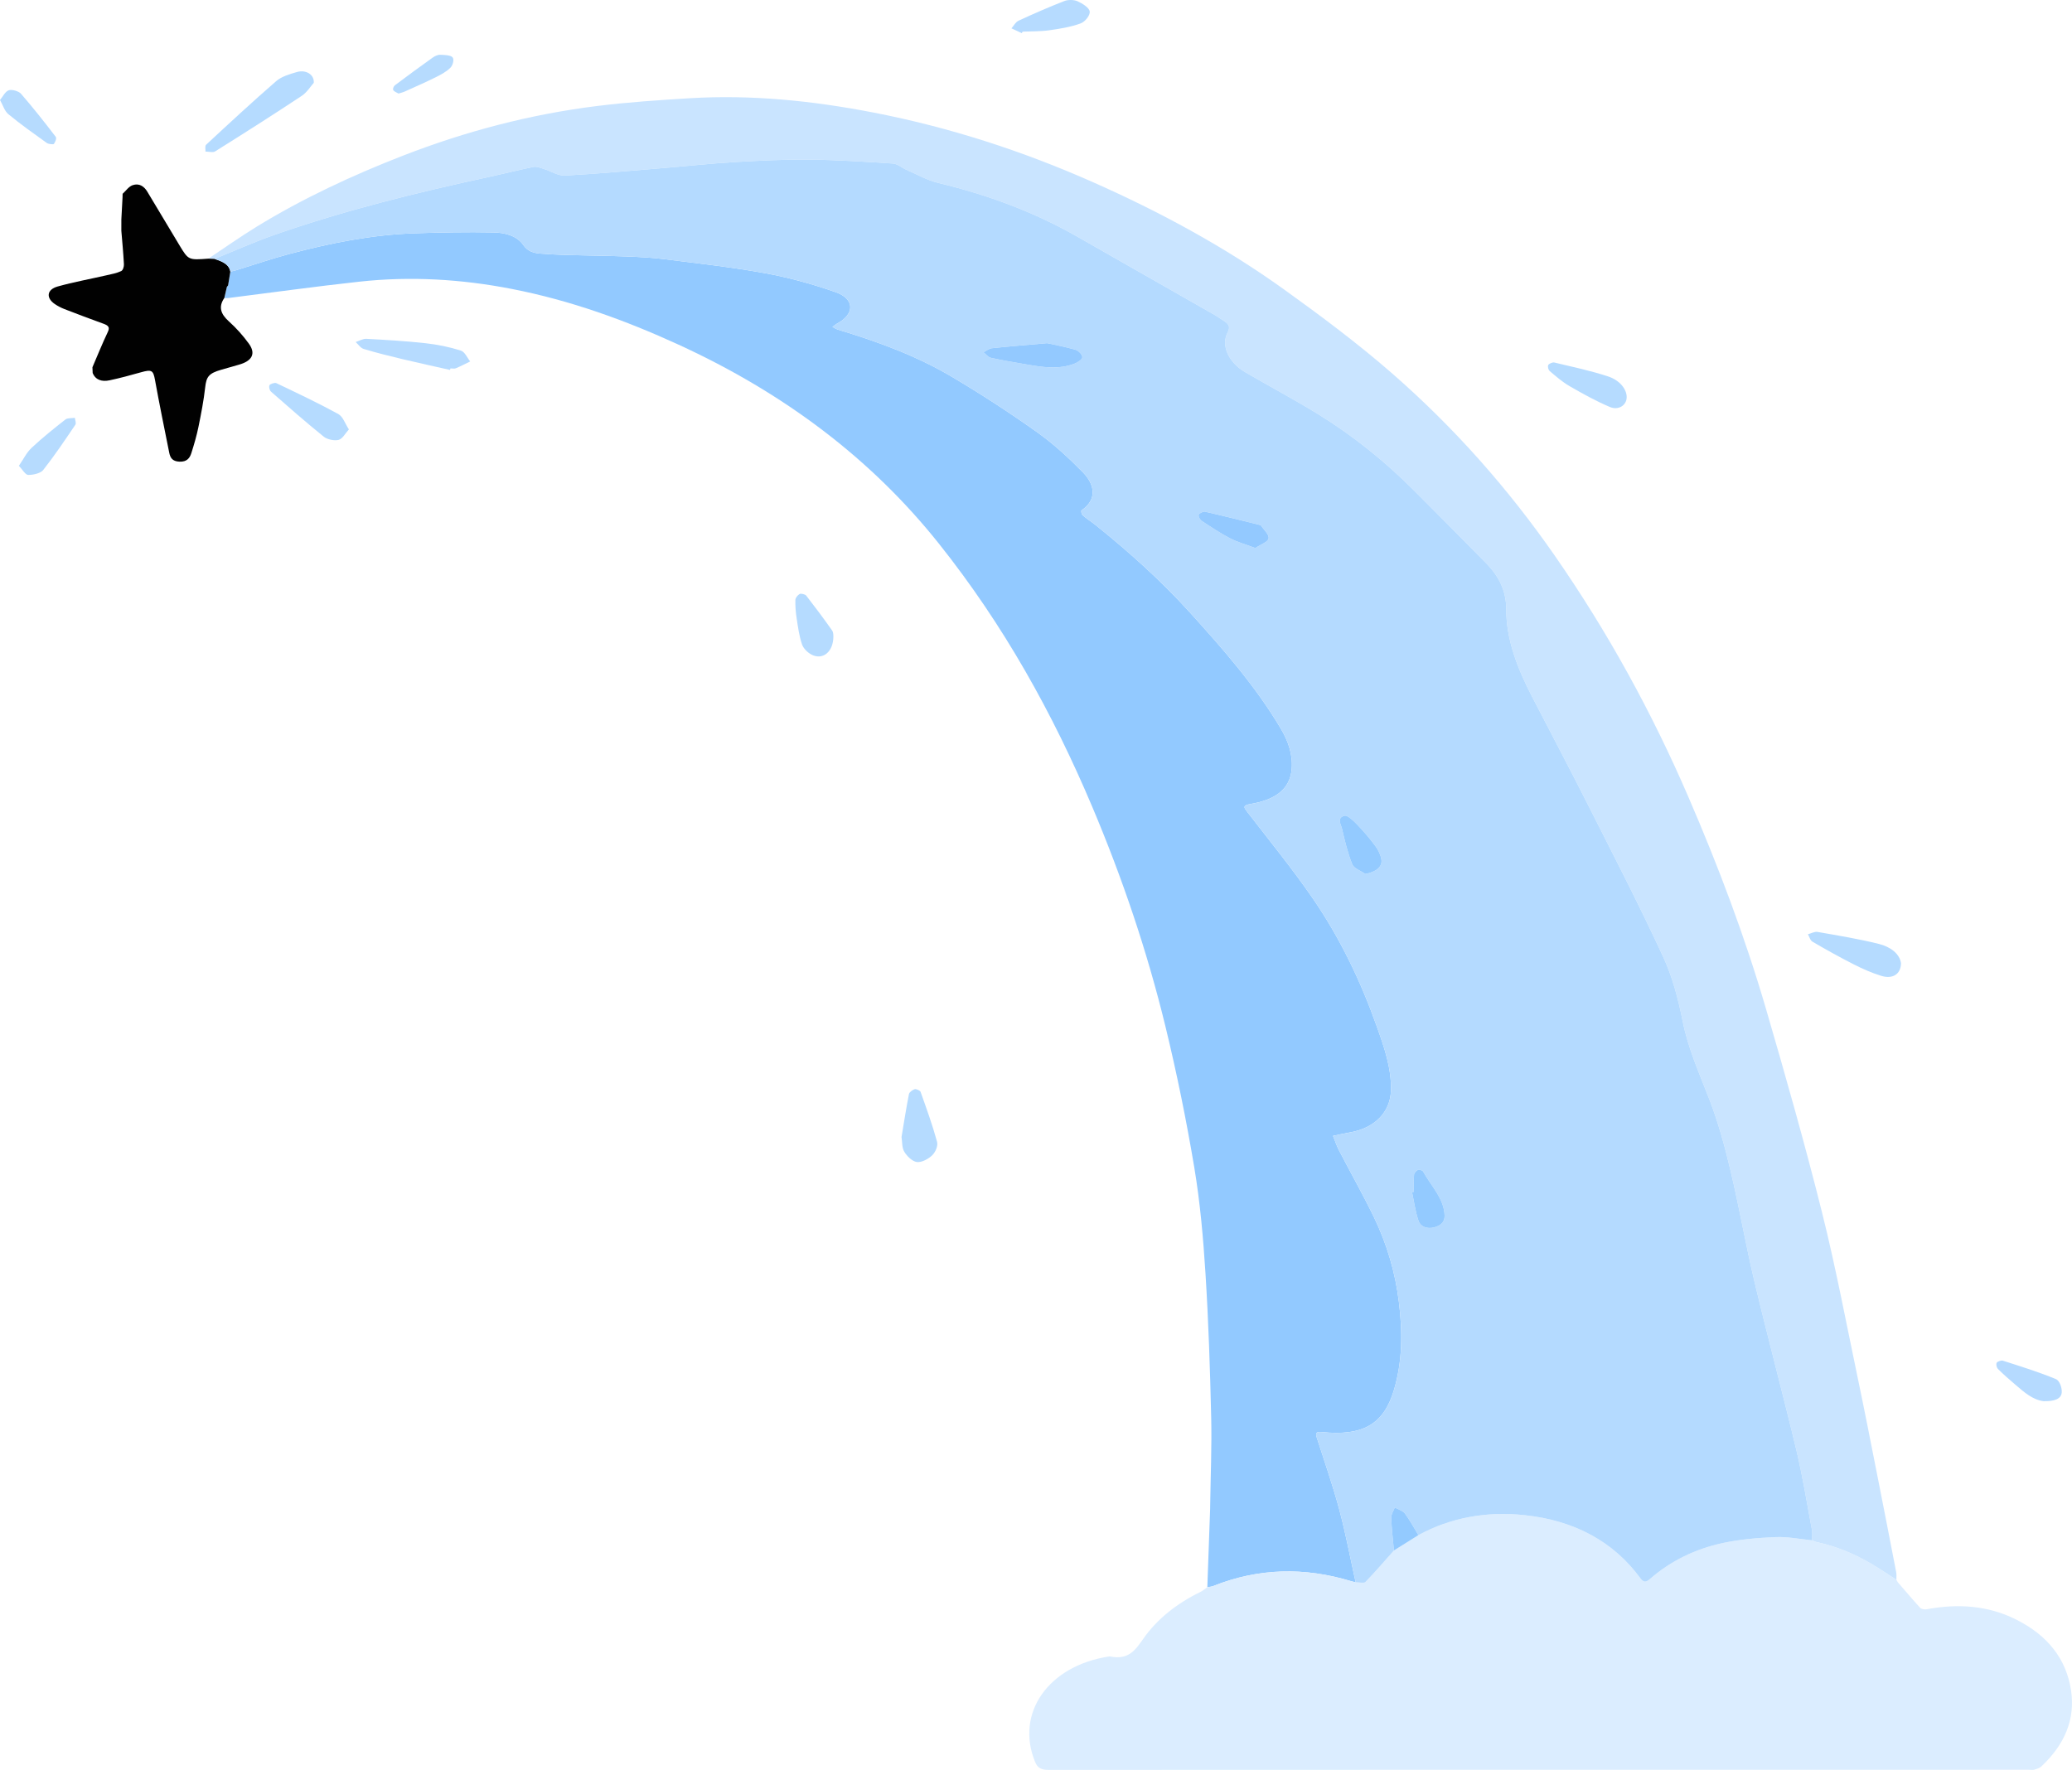
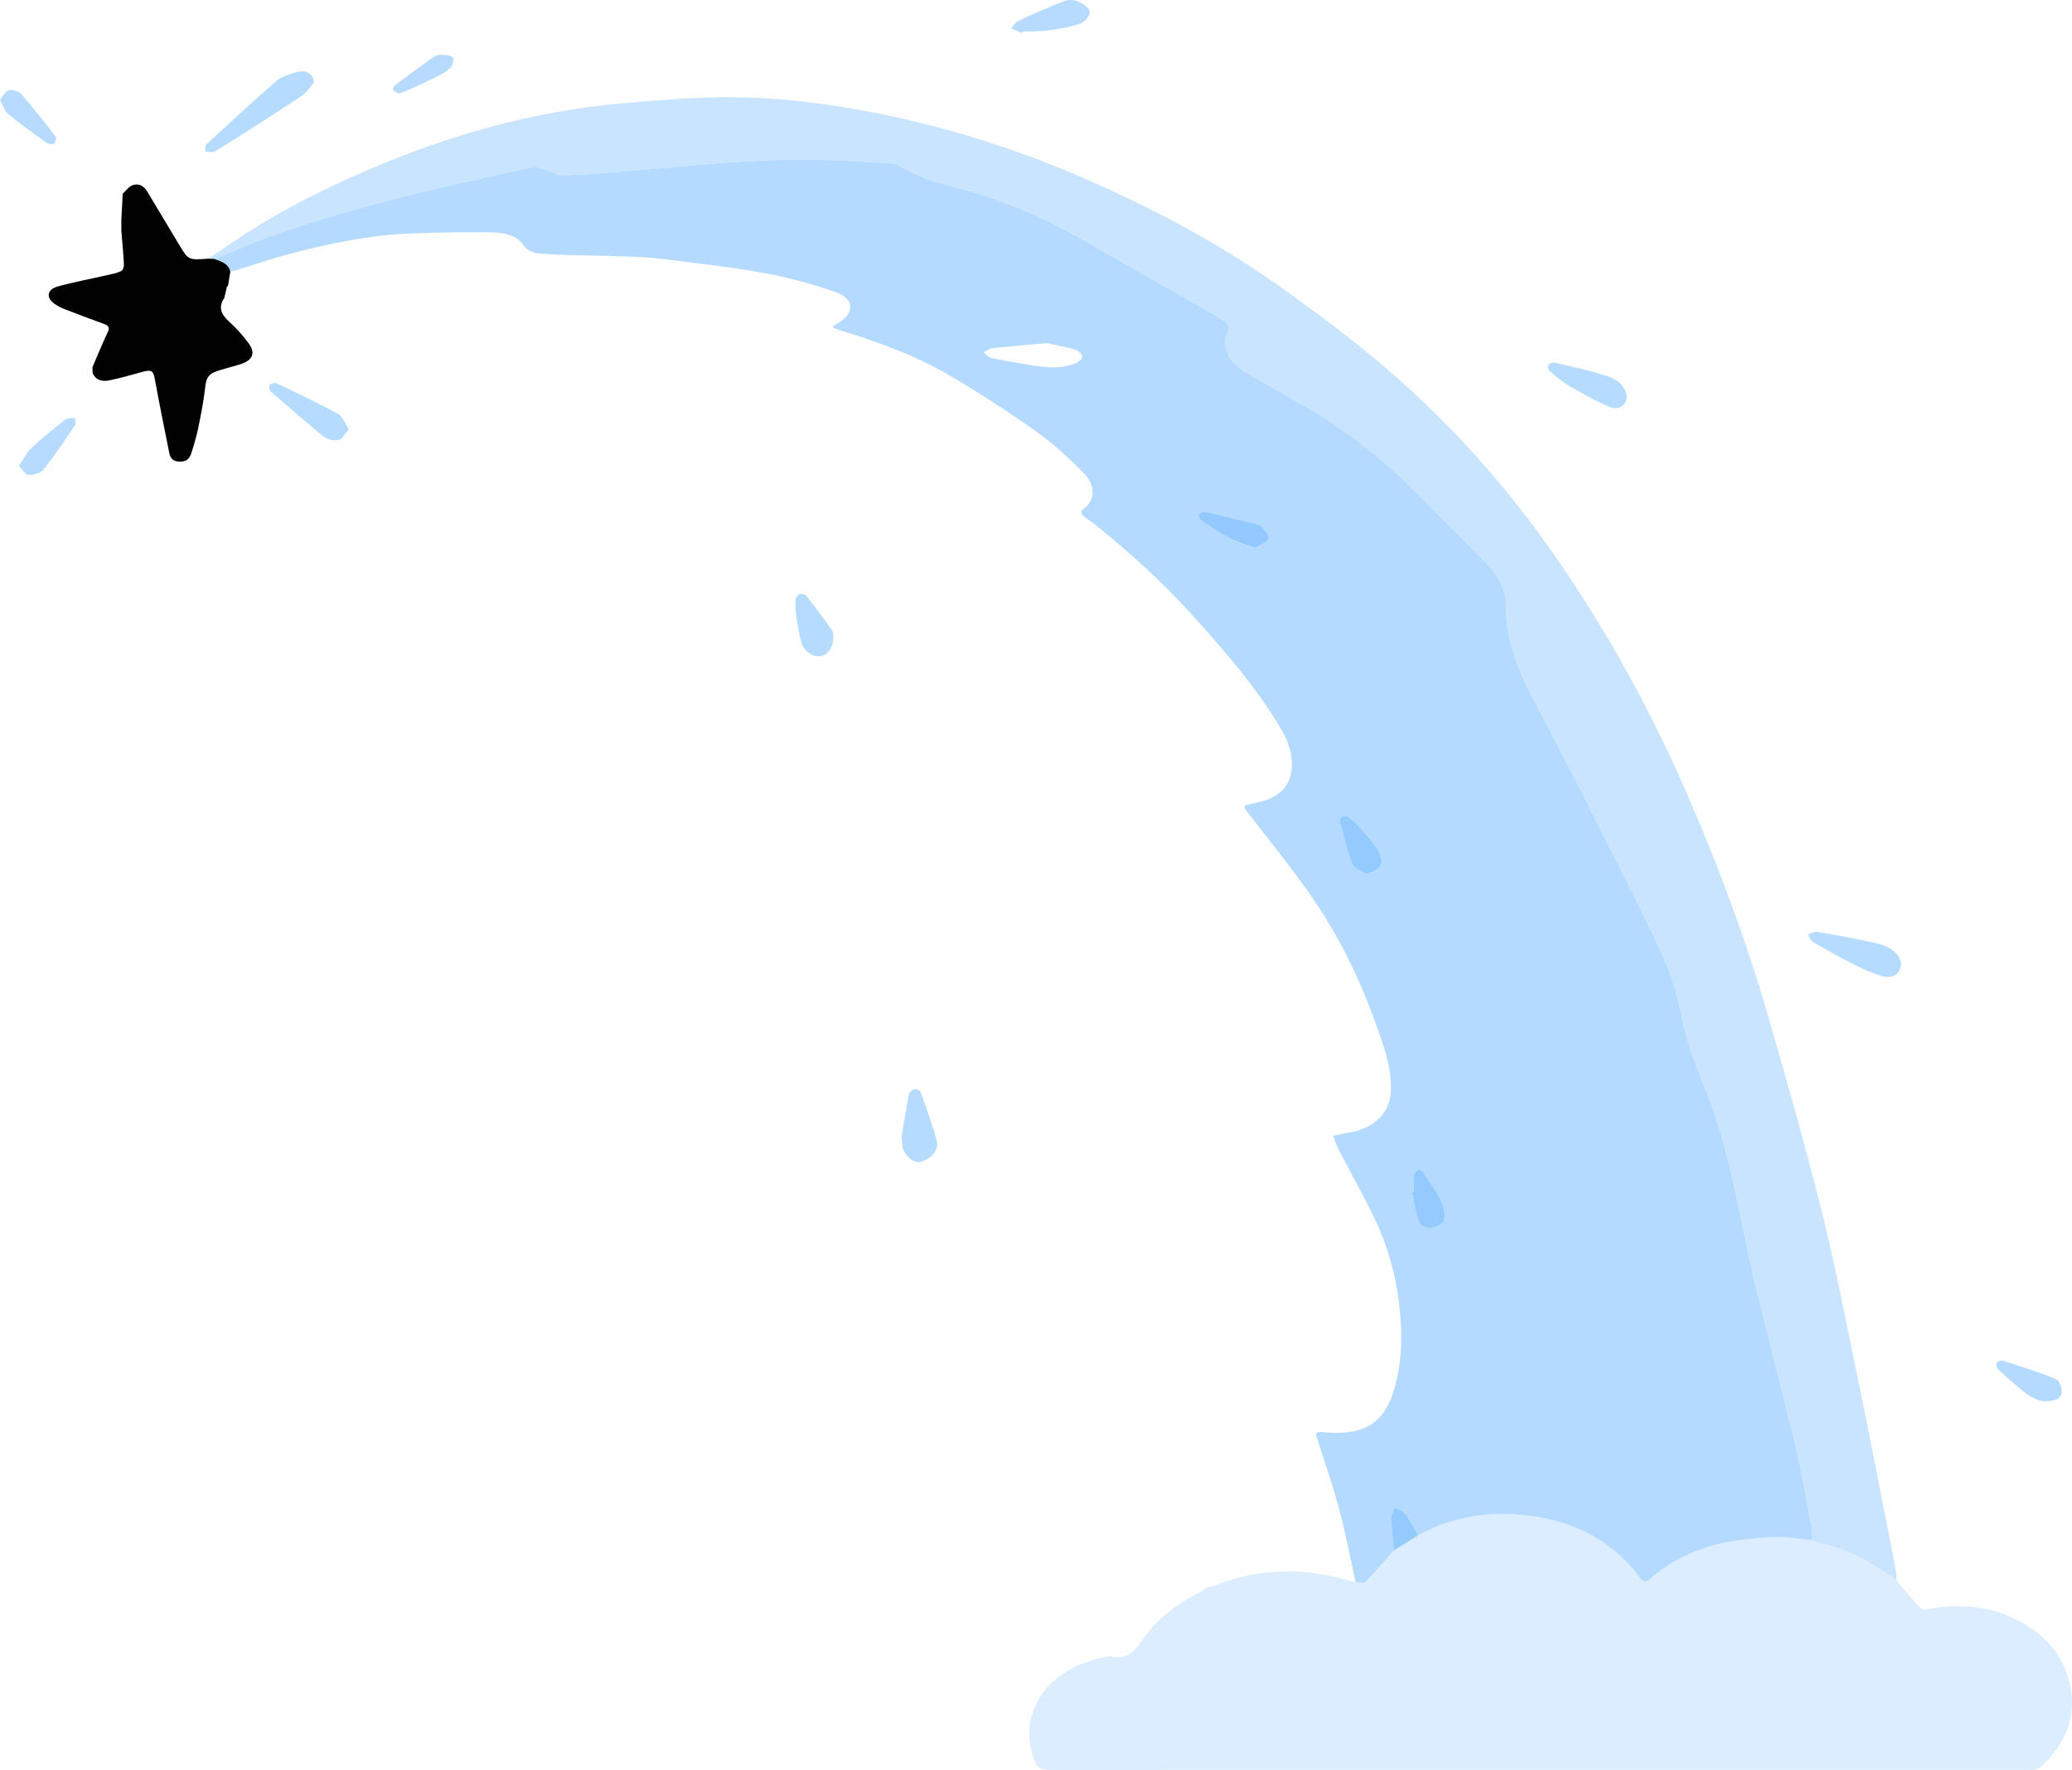
<svg xmlns="http://www.w3.org/2000/svg" width="460" height="393" viewBox="0 0 460 393" fill="none">
-   <path d="M268.038 352.432C268.245 346.597 268.454 340.762 268.662 334.926C268.664 334.738 268.665 334.549 268.667 334.361C268.757 327.809 269.046 321.252 268.893 314.703C268.645 304.061 268.3 293.416 267.628 282.788C267.13 274.9 266.441 266.993 265.132 259.176C263.377 248.702 261.25 238.255 258.729 227.889C254.694 211.3 249.199 195.018 242.445 179.047C233.764 158.523 222.909 138.87 208.419 120.683C193.51 101.968 174.178 87.308 150.559 76.492C138.844 71.126 126.694 66.71 113.645 64.162C102.481 61.982 91.169 61.302 79.787 62.544C70.048 63.607 60.353 64.963 50.638 66.183C50.362 66.217 50.075 66.185 49.794 66.183C49.988 65.358 50.18 64.534 50.372 63.71C50.462 63.597 50.551 63.484 50.641 63.37C50.808 62.35 50.972 61.328 51.139 60.307C51.569 60.207 52.01 60.132 52.428 60.003C56.4 58.785 60.319 57.429 64.349 56.362C73.345 53.978 82.499 52.125 91.981 51.802C97.83 51.604 103.696 51.487 109.545 51.607C112.123 51.659 114.775 52.339 116.212 54.443C117.079 55.711 118.342 56.186 119.915 56.304C121.825 56.447 123.739 56.56 125.655 56.615C130.005 56.739 134.359 56.768 138.705 56.931C141.629 57.041 144.571 57.176 147.461 57.54C154.973 58.487 162.526 59.322 169.937 60.677C175.249 61.648 180.499 63.111 185.517 64.871C189.795 66.37 189.771 69.741 185.894 71.819C185.498 72.031 185.172 72.337 184.813 72.599C185.235 72.805 185.631 73.073 186.083 73.209C194.947 75.874 203.543 79.058 211.233 83.609C217.756 87.468 224.086 91.586 230.174 95.909C233.927 98.573 237.288 101.686 240.414 104.875C243.03 107.546 243.668 110.896 240.124 113.312C239.946 113.434 240.109 114.188 240.386 114.43C241.279 115.21 242.331 115.86 243.265 116.61C250.717 122.598 257.729 128.91 263.988 135.8C271.495 144.064 278.804 152.429 284.335 161.759C285.993 164.554 287.016 167.493 286.771 170.69C286.404 175.466 282.81 177.639 277.716 178.505C275.715 178.845 276.172 179.332 276.98 180.378C281.866 186.707 286.955 192.945 291.44 199.468C297.607 208.44 302.156 218.036 305.672 227.952C307.318 232.591 308.953 237.24 308.8 242.172C308.652 246.966 305.191 250.521 299.61 251.469C298.379 251.679 297.167 251.968 295.944 252.218C296.38 253.287 296.727 254.387 297.264 255.42C299.821 260.345 302.572 265.203 304.983 270.176C307.93 276.256 309.768 282.572 310.57 289.134C311.378 295.734 311.391 302.249 309.448 308.712C307.176 316.264 302.57 318.927 293.414 317.979C292.064 317.839 292.061 318.354 292.345 319.234C294.054 324.547 295.897 329.836 297.334 335.198C298.765 340.54 299.772 345.963 300.965 351.349C300.642 351.269 300.314 351.201 299.998 351.105C289.596 347.928 279.37 348.172 269.327 352.176C268.936 352.332 268.468 352.35 268.038 352.432Z" fill="#92C9FF" />
  <path d="M268.038 352.432C268.468 352.35 268.936 352.332 269.323 352.178C279.365 348.173 289.592 347.93 299.994 351.106C300.311 351.202 300.639 351.27 300.962 351.351C301.703 351.344 302.827 351.594 303.125 351.289C305.33 349.015 307.372 346.63 309.463 344.28C311.277 343.143 313.09 342.008 314.904 340.871C322.069 336.946 330.054 335.552 338.402 336.427C349.576 337.597 358.241 342.355 364.151 350.414C364.86 351.381 365.378 351.417 366.302 350.611C370.819 346.663 376.298 343.929 382.597 342.598C386.377 341.8 390.349 341.465 394.258 341.306C396.917 341.198 399.615 341.76 402.296 342.022C402.647 342.16 402.982 342.346 403.351 342.426C408.332 343.487 412.738 345.496 416.807 348.061C418.221 348.953 419.612 349.87 421.015 350.776L421.006 350.771C421.117 350.962 421.229 351.154 421.34 351.345C422.982 353.245 424.596 355.162 426.299 357.022C426.536 357.281 427.26 357.422 427.683 357.342C434.629 356.035 441.308 356.485 447.5 359.564C454.641 363.116 458.715 368.392 459.778 375.278C460.784 381.811 458.337 387.407 453.17 392.261C452.803 392.606 452.169 392.789 451.616 392.948C451.261 393.05 450.831 392.969 450.435 392.969C377.906 392.969 305.379 392.963 232.851 393C231.157 393.001 230.356 392.584 229.804 391.24C225.351 380.427 232.73 369.853 246.222 367.817C246.278 367.808 246.339 367.787 246.388 367.799C250.557 368.69 252.094 366.339 253.827 363.869C256.901 359.488 261.225 356.072 266.489 353.49C267.057 353.214 267.524 352.789 268.038 352.432Z" fill="#DBEDFF" />
  <path d="M421.015 350.778C419.614 349.872 418.221 348.954 416.807 348.063C412.738 345.498 408.333 343.487 403.351 342.427C402.982 342.349 402.647 342.161 402.297 342.024C402.286 341.222 402.394 340.404 402.247 339.621C401.144 333.743 400.204 327.835 398.809 322.003C395.829 309.536 392.493 297.129 389.522 284.662C387.572 276.481 386.156 268.213 384.214 260.032C382.949 254.707 381.516 249.374 379.528 244.213C377.309 238.447 374.764 232.813 373.567 226.777C372.598 221.895 371.316 216.952 369.189 212.351C364.015 201.16 358.322 190.132 352.737 179.074C348.619 170.92 344.341 162.825 340.136 154.702C336.921 148.49 334.388 142.079 334.395 135.275C334.4 131.219 332.796 127.95 329.833 124.954C324.49 119.555 319.179 114.136 313.791 108.768C307.537 102.539 300.596 96.876 292.762 92.04C287.46 88.769 281.88 85.814 276.476 82.656C272.751 80.479 271.008 76.725 272.542 73.826C273.26 72.468 272.685 71.833 271.546 71.141C270.908 70.754 270.321 70.307 269.672 69.936C259.474 64.114 249.267 58.3 239.064 52.482C229.608 47.09 219.306 43.259 208.302 40.618C205.832 40.025 203.601 38.73 201.278 37.724C200.236 37.274 199.279 36.381 198.225 36.31C192.043 35.901 185.847 35.505 179.651 35.443C174.128 35.386 168.589 35.666 163.073 35.988C157.969 36.285 152.887 36.85 147.791 37.269C140.342 37.883 132.9 38.58 125.434 38.983C123.901 39.066 122.289 37.991 120.692 37.497C119.973 37.274 119.13 36.923 118.467 37.056C115.124 37.727 111.832 38.577 108.501 39.297C92.315 42.799 76.303 46.763 60.867 52.17C56.354 53.752 52.029 55.706 47.618 57.49C47.161 57.472 46.703 57.453 46.244 57.435C49.813 55.065 53.295 52.595 56.969 50.343C67.166 44.09 78.167 38.945 89.625 34.5C103.321 29.189 117.625 25.391 132.584 23.533C139.372 22.691 146.241 22.23 153.091 21.813C166.885 20.977 180.464 22.385 193.877 24.983C210.887 28.277 227.022 33.547 242.425 40.353C257.649 47.081 272.037 54.912 285.093 64.289C293.306 70.188 301.413 76.252 308.899 82.772C322.964 95.023 334.928 108.646 345.137 123.336C357.015 140.429 366.773 158.319 374.803 176.888C381.492 192.355 387.394 208.024 392.056 223.993C396.439 239.009 400.707 254.058 404.495 269.184C407.576 281.488 409.902 293.925 412.503 306.312C413.996 313.428 415.38 320.559 416.791 327.687C418.203 334.814 419.59 341.946 420.967 349.079C421.074 349.634 421.003 350.211 421.015 350.778Z" fill="#C9E4FF" />
  <path d="M46.246 57.435C46.703 57.453 47.16 57.472 47.62 57.49C49.257 58.027 50.836 58.613 51.137 60.307C50.971 61.328 50.806 62.35 50.639 63.37C50.549 63.484 50.461 63.597 50.37 63.71C50.178 64.534 49.985 65.359 49.792 66.183C48.446 68.137 48.998 69.732 50.804 71.354C52.484 72.863 53.985 74.555 55.259 76.32C56.854 78.531 55.97 80.151 53.052 80.975C51.741 81.344 50.434 81.726 49.124 82.1C46.343 82.891 45.816 83.673 45.557 85.976C45.227 88.933 44.654 91.876 44.056 94.808C43.66 96.748 43.097 98.671 42.492 100.575C42.151 101.645 41.566 102.578 39.848 102.511C38.224 102.449 37.783 101.585 37.569 100.514C36.498 95.149 35.389 89.788 34.417 84.409C34.021 82.222 33.708 81.983 31.275 82.672C28.985 83.322 26.677 83.946 24.334 84.447C22.607 84.818 21.197 84.365 20.572 82.818C20.555 82.394 20.538 81.971 20.521 81.548C21.649 78.926 22.71 76.283 23.942 73.696C24.424 72.678 24.057 72.276 22.994 71.892C20.08 70.839 17.185 69.746 14.304 68.629C13.543 68.334 12.808 67.948 12.159 67.505C10.171 66.146 10.38 64.291 12.81 63.612C16.35 62.624 20.019 61.958 23.625 61.131C24.742 60.875 25.916 60.665 26.898 60.195C27.327 59.992 27.536 59.18 27.51 58.657C27.383 56.179 27.141 53.706 26.939 51.232C26.941 50.39 26.941 49.546 26.942 48.704C27.029 47.097 27.116 45.489 27.201 43.882C27.208 43.599 27.216 43.316 27.223 43.033C27.959 42.372 28.553 41.426 29.462 41.113C30.936 40.607 32.025 41.429 32.694 42.543C35.087 46.522 37.454 50.513 39.856 54.488C41.835 57.762 41.852 57.756 46.246 57.435Z" fill="#010101" />
  <path d="M69.662 18.385C68.983 19.135 68.203 20.477 66.94 21.315C60.62 25.507 54.191 29.584 47.738 33.632C47.283 33.918 46.332 33.66 45.613 33.656C45.654 33.137 45.443 32.43 45.771 32.126C50.899 27.371 56.024 22.608 61.339 17.998C62.483 17.006 64.308 16.45 65.94 15.986C67.875 15.436 69.791 16.512 69.662 18.385Z" fill="#B5DBFF" />
  <path d="M422.033 213.87C422.018 216.343 420.151 217.454 417.657 216.686C415.554 216.037 413.528 215.141 411.609 214.167C408.474 212.576 405.418 210.871 402.409 209.117C401.861 208.798 401.703 208.017 401.365 207.449C402.084 207.262 402.868 206.818 403.511 206.931C408.083 207.737 412.689 208.484 417.155 209.605C419.746 210.255 421.748 211.811 422.033 213.87Z" fill="#B5DBFF" />
-   <path d="M99.903 82.14C96.375 81.343 92.837 80.578 89.324 79.739C86.444 79.051 83.567 78.339 80.754 77.487C80.028 77.266 79.551 76.477 78.957 75.951C79.748 75.697 80.559 75.192 81.326 75.234C85.714 75.474 90.113 75.727 94.469 76.21C97.123 76.504 99.787 77.051 102.287 77.836C103.22 78.129 103.7 79.423 104.387 80.26C103.324 80.774 102.282 81.32 101.188 81.78C100.872 81.913 100.408 81.8 100.012 81.8C99.974 81.913 99.939 82.026 99.903 82.14Z" fill="#B6DBFF" />
  <path d="M200.146 252.477C200.67 249.353 201.166 246.145 201.792 242.953C201.877 242.523 202.531 242.03 203.062 241.853C203.371 241.75 204.264 242.136 204.369 242.431C205.675 246.104 207.012 249.779 208.03 253.511C208.28 254.424 207.721 255.761 206.969 256.516C206.179 257.31 204.614 258.162 203.57 258.026C202.494 257.886 201.351 256.706 200.767 255.756C200.211 254.854 200.338 253.659 200.146 252.477Z" fill="#B5DBFF" />
  <path d="M361.138 88.163C361.147 89.958 359.348 91.198 357.382 90.361C354.262 89.035 351.317 87.396 348.434 85.727C346.829 84.798 345.45 83.579 344.069 82.409C343.727 82.118 343.561 81.445 343.72 81.065C343.846 80.766 344.683 80.401 345.057 80.49C349.054 81.447 353.109 82.304 356.969 83.569C359.695 84.463 361.13 86.477 361.138 88.163Z" fill="#B5DBFF" />
  <path d="M77.459 95.347C76.604 96.275 76.065 97.436 75.169 97.675C74.239 97.925 72.627 97.572 71.898 96.982C67.888 93.746 64.041 90.371 60.2 86.996C59.833 86.674 59.649 85.948 59.824 85.541C59.948 85.254 61.011 84.914 61.331 85.067C65.964 87.281 70.619 89.475 75.076 91.92C76.167 92.519 76.561 93.999 77.459 95.347Z" fill="#B5DBFF" />
  <path d="M185.017 141.308C185.017 144.731 182.706 146.574 180.285 145.416C179.304 144.947 178.355 143.975 178.051 143.076C177.415 141.203 177.16 139.233 176.861 137.29C176.653 135.944 176.546 134.577 176.58 133.222C176.592 132.756 177.056 132.166 177.529 131.89C177.799 131.733 178.755 131.958 178.976 132.241C180.957 134.785 182.878 137.363 184.723 139.976C185.066 140.464 184.988 141.159 185.017 141.308Z" fill="#B5DBFF" />
  <path d="M226.842 7.356C226.077 7.002 225.313 6.648 224.548 6.293C225.069 5.714 225.441 4.913 226.135 4.593C229.469 3.05 232.852 1.569 236.307 0.224C237.122 -0.093 238.463 -0.074 239.234 0.283C240.349 0.799 241.811 1.704 241.927 2.557C242.041 3.398 240.905 4.835 239.893 5.204C237.72 5.999 235.297 6.392 232.932 6.723C231.001 6.994 229.003 6.937 227.034 7.026C226.968 7.137 226.905 7.247 226.842 7.356Z" fill="#B6DBFF" />
  <path d="M453.691 311.129C451.325 310.848 449.409 309.168 447.485 307.519C446.15 306.375 444.817 305.224 443.591 304.001C443.259 303.672 443.111 303.01 443.271 302.611C443.38 302.341 444.286 302.015 444.642 302.13C448.608 303.412 452.618 304.645 456.418 306.221C457.275 306.576 457.821 308.232 457.718 309.232C457.571 310.686 455.993 311.175 453.691 311.129Z" fill="#B5DAFF" />
  <path d="M4.191 103.433C5.22 101.944 5.876 100.514 7.017 99.441C9.374 97.227 11.951 95.17 14.537 93.136C14.976 92.79 15.913 92.885 16.62 92.778C16.668 93.3 16.977 93.947 16.721 94.326C14.427 97.719 12.142 101.124 9.583 104.377C9.032 105.078 7.388 105.477 6.262 105.456C5.626 105.446 5.023 104.293 4.191 103.433Z" fill="#B6DBFE" />
  <path d="M0 22.204C0.677 21.399 1.122 20.337 1.959 20.04C2.632 19.8 4.171 20.25 4.649 20.801C7.35 23.913 9.885 27.129 12.364 30.368C12.628 30.712 12.281 31.502 11.961 31.963C11.861 32.107 10.759 32.011 10.399 31.752C7.503 29.675 4.587 27.609 1.877 25.371C0.988 24.639 0.687 23.412 0 22.204Z" fill="#B6DBFE" />
  <path d="M88.477 20.772C88.1 20.542 87.505 20.351 87.306 20.003C87.158 19.742 87.382 19.152 87.68 18.928C90.434 16.853 93.228 14.812 96.049 12.798C96.501 12.475 97.156 12.149 97.703 12.165C98.672 12.192 100.051 12.234 100.473 12.732C100.869 13.2 100.551 14.468 100.012 15.019C99.152 15.898 97.91 16.566 96.713 17.162C94.44 18.293 92.087 19.315 89.758 20.368C89.418 20.521 89.03 20.6 88.477 20.772Z" fill="#B6DBFE" />
  <path d="M26.942 48.705C26.941 49.547 26.941 50.391 26.939 51.233C26.941 50.391 26.942 49.549 26.942 48.705Z" fill="#3B3B3B" />
  <path d="M20.519 81.549C20.536 81.972 20.553 82.396 20.57 82.819C20.553 82.396 20.536 81.972 20.519 81.549Z" fill="#45494E" />
  <path d="M27.224 43.034C27.217 43.317 27.209 43.6 27.203 43.884C27.209 43.6 27.216 43.317 27.224 43.034Z" fill="#959595" />
  <path d="M268.668 334.361C268.667 334.549 268.665 334.738 268.664 334.926C268.665 334.738 268.667 334.549 268.668 334.361Z" fill="#BDDFFF" />
  <path d="M421.34 351.347C421.229 351.156 421.117 350.963 421.006 350.772C421.117 350.964 421.227 351.156 421.34 351.347Z" fill="#C9E4FF" />
  <path d="M51.138 60.307C50.837 58.613 49.257 58.027 47.62 57.49C52.03 55.706 56.356 53.752 60.868 52.17C76.305 46.763 92.316 42.799 108.503 39.297C111.834 38.577 115.126 37.729 118.468 37.056C119.131 36.923 119.975 37.274 120.694 37.497C122.291 37.989 123.902 39.065 125.436 38.983C132.902 38.58 140.344 37.882 147.793 37.269C152.889 36.848 157.971 36.285 163.075 35.988C168.591 35.666 174.128 35.387 179.653 35.443C185.848 35.505 192.046 35.903 198.226 36.31C199.282 36.38 200.24 37.273 201.28 37.724C203.601 38.728 205.833 40.025 208.304 40.618C219.306 43.259 229.61 47.09 239.065 52.482C249.267 58.3 259.474 64.114 269.674 69.936C270.323 70.307 270.91 70.753 271.547 71.141C272.688 71.833 273.263 72.47 272.544 73.826C271.01 76.725 272.753 80.479 276.478 82.656C281.882 85.814 287.464 88.769 292.763 92.04C300.598 96.876 307.539 102.538 313.792 108.768C319.18 114.134 324.492 119.555 329.834 124.954C332.8 127.95 334.401 131.219 334.396 135.275C334.389 142.079 336.923 148.49 340.138 154.702C344.341 162.825 348.621 170.922 352.739 179.074C358.324 190.132 364.017 201.158 369.191 212.351C371.318 216.952 372.601 221.894 373.569 226.777C374.766 232.813 377.311 238.449 379.53 244.213C381.516 249.374 382.951 254.707 384.216 260.032C386.158 268.214 387.574 276.483 389.524 284.662C392.496 297.13 395.83 309.538 398.811 322.003C400.205 327.835 401.146 333.743 402.249 339.621C402.395 340.406 402.288 341.222 402.298 342.024C399.617 341.762 396.919 341.2 394.259 341.307C390.35 341.465 386.379 341.8 382.599 342.6C376.299 343.93 370.821 346.664 366.304 350.612C365.38 351.419 364.862 351.382 364.153 350.415C358.243 342.356 349.578 337.599 338.404 336.428C330.055 335.553 322.071 336.947 314.906 340.873C313.916 339.256 313.032 337.586 311.888 336.05C311.448 335.458 310.417 335.169 309.657 334.743C309.377 335.496 308.838 336.255 308.865 337C308.953 339.43 309.249 341.854 309.467 344.282C307.374 346.631 305.333 349.015 303.128 351.29C302.832 351.596 301.707 351.345 300.965 351.352C299.772 345.965 298.765 340.543 297.334 335.201C295.897 329.837 294.052 324.548 292.345 319.237C292.061 318.355 292.065 317.841 293.415 317.982C302.572 318.929 307.177 316.266 309.448 308.715C311.393 302.252 311.38 295.737 310.57 289.136C309.768 282.574 307.93 276.259 304.983 270.179C302.572 265.206 299.821 260.348 297.264 255.423C296.728 254.391 296.38 253.29 295.945 252.221C297.165 251.969 298.378 251.68 299.61 251.472C305.191 250.525 308.652 246.969 308.8 242.175C308.952 237.243 307.316 232.594 305.672 227.955C302.156 218.04 297.607 208.443 291.441 199.471C286.955 192.947 281.868 186.71 276.98 180.381C276.172 179.334 275.715 178.849 277.716 178.508C282.81 177.641 286.404 175.468 286.772 170.692C287.016 167.496 285.993 164.557 284.335 161.761C278.804 152.433 271.493 144.067 263.988 135.803C257.731 128.913 250.717 122.601 243.265 116.613C242.331 115.863 241.277 115.213 240.386 114.433C240.109 114.191 239.948 113.435 240.125 113.315C243.668 110.9 243.03 107.549 240.414 104.878C237.288 101.687 233.927 98.576 230.175 95.912C224.086 91.59 217.756 87.472 211.234 83.612C203.543 79.061 194.947 75.879 186.083 73.212C185.631 73.076 185.235 72.808 184.813 72.601C185.172 72.34 185.496 72.034 185.894 71.821C189.771 69.743 189.795 66.373 185.517 64.874C180.499 63.116 175.251 61.652 169.937 60.679C162.526 59.323 154.973 58.489 147.461 57.542C144.571 57.179 141.629 57.043 138.705 56.934C134.357 56.771 130.005 56.741 125.655 56.618C123.739 56.564 121.825 56.45 119.915 56.307C118.342 56.189 117.077 55.714 116.212 54.445C114.775 52.342 112.121 51.662 109.545 51.61C103.696 51.489 97.83 51.607 91.981 51.805C82.499 52.128 73.345 53.981 64.349 56.365C60.319 57.432 56.4 58.788 52.428 60.006C52.008 60.132 51.568 60.207 51.138 60.307ZM232.473 76.203C227.808 76.613 224.004 76.912 220.218 77.317C219.556 77.388 218.963 77.908 218.339 78.221C218.895 78.647 219.373 79.316 220.019 79.459C222.624 80.036 225.278 80.468 227.92 80.924C231.467 81.535 235.039 82.099 238.518 80.757C239.252 80.473 240.252 79.839 240.279 79.335C240.308 78.78 239.489 77.877 238.803 77.675C236.511 77.001 234.114 76.569 232.473 76.203ZM303.103 194.056C305.427 193.653 306.928 192.482 306.687 190.897C306.529 189.863 306.031 188.793 305.373 187.9C304.136 186.22 302.752 184.605 301.275 183.064C300.508 182.265 299.167 180.978 298.512 181.135C296.688 181.575 297.713 183.052 297.944 184.051C298.56 186.704 299.19 189.377 300.216 191.93C300.569 192.806 302.106 193.356 303.103 194.056ZM278.695 121.687C279.828 120.925 281.497 120.342 281.638 119.566C281.797 118.694 280.579 117.648 279.947 116.682C279.902 116.614 279.758 116.579 279.651 116.552C275.601 115.553 271.559 114.529 267.484 113.605C267.103 113.519 266.152 114.028 266.108 114.327C266.044 114.763 266.414 115.413 266.853 115.703C268.883 117.046 270.923 118.401 273.115 119.545C274.696 120.373 276.524 120.871 278.695 121.687ZM313.891 264.637C313.755 264.657 313.617 264.677 313.481 264.696C313.942 266.845 314.222 269.037 314.935 271.126C315.35 272.343 316.814 272.954 318.385 272.539C319.801 272.164 320.75 271.382 320.714 269.937C320.621 266.142 317.688 263.325 315.93 260.106C315.804 259.875 315.013 259.633 314.819 259.743C314.409 259.978 313.966 260.431 313.932 260.818C313.823 262.086 313.891 263.363 313.891 264.637Z" fill="#B4DAFF" />
  <path d="M50.371 63.71C50.461 63.597 50.549 63.484 50.639 63.37C50.549 63.484 50.461 63.597 50.371 63.71Z" fill="#688DB2" />
  <path d="M309.463 344.28C309.247 341.854 308.951 339.429 308.861 336.998C308.834 336.254 309.373 335.495 309.654 334.742C310.415 335.168 311.444 335.457 311.884 336.049C313.029 337.584 313.915 339.255 314.902 340.871C313.092 342.008 311.277 343.145 309.463 344.28Z" fill="#93CAFF" />
-   <path d="M232.473 76.203C234.114 76.568 236.511 77 238.805 77.678C239.488 77.88 240.308 78.783 240.281 79.338C240.255 79.841 239.254 80.476 238.519 80.759C235.041 82.101 231.468 81.538 227.921 80.927C225.279 80.471 222.625 80.039 220.02 79.461C219.374 79.318 218.896 78.65 218.34 78.224C218.964 77.911 219.558 77.39 220.219 77.32C224.006 76.912 227.808 76.615 232.473 76.203Z" fill="#93C9FF" />
  <path d="M303.103 194.056C302.106 193.357 300.569 192.808 300.216 191.929C299.19 189.375 298.559 186.702 297.944 184.05C297.711 183.05 296.687 181.574 298.512 181.134C299.166 180.975 300.508 182.262 301.275 183.063C302.751 184.603 304.136 186.22 305.372 187.899C306.03 188.793 306.529 189.862 306.687 190.895C306.93 192.482 305.429 193.653 303.103 194.056Z" fill="#93CAFF" />
  <path d="M278.695 121.687C276.526 120.873 274.698 120.373 273.115 119.548C270.923 118.404 268.883 117.049 266.853 115.706C266.412 115.414 266.042 114.766 266.108 114.33C266.152 114.03 267.103 113.521 267.484 113.608C271.557 114.532 275.601 115.556 279.651 116.555C279.758 116.582 279.902 116.616 279.947 116.685C280.579 117.649 281.796 118.697 281.638 119.569C281.496 120.342 279.828 120.925 278.695 121.687Z" fill="#93C9FF" />
  <path d="M313.891 264.637C313.891 263.363 313.823 262.086 313.932 260.819C313.966 260.433 314.408 259.98 314.819 259.745C315.013 259.634 315.804 259.875 315.929 260.107C317.689 263.325 320.62 266.142 320.714 269.938C320.75 271.384 319.801 272.165 318.385 272.54C316.813 272.956 315.35 272.345 314.935 271.127C314.222 269.038 313.942 266.847 313.481 264.698C313.617 264.677 313.755 264.657 313.891 264.637Z" fill="#93CAFF" />
</svg>